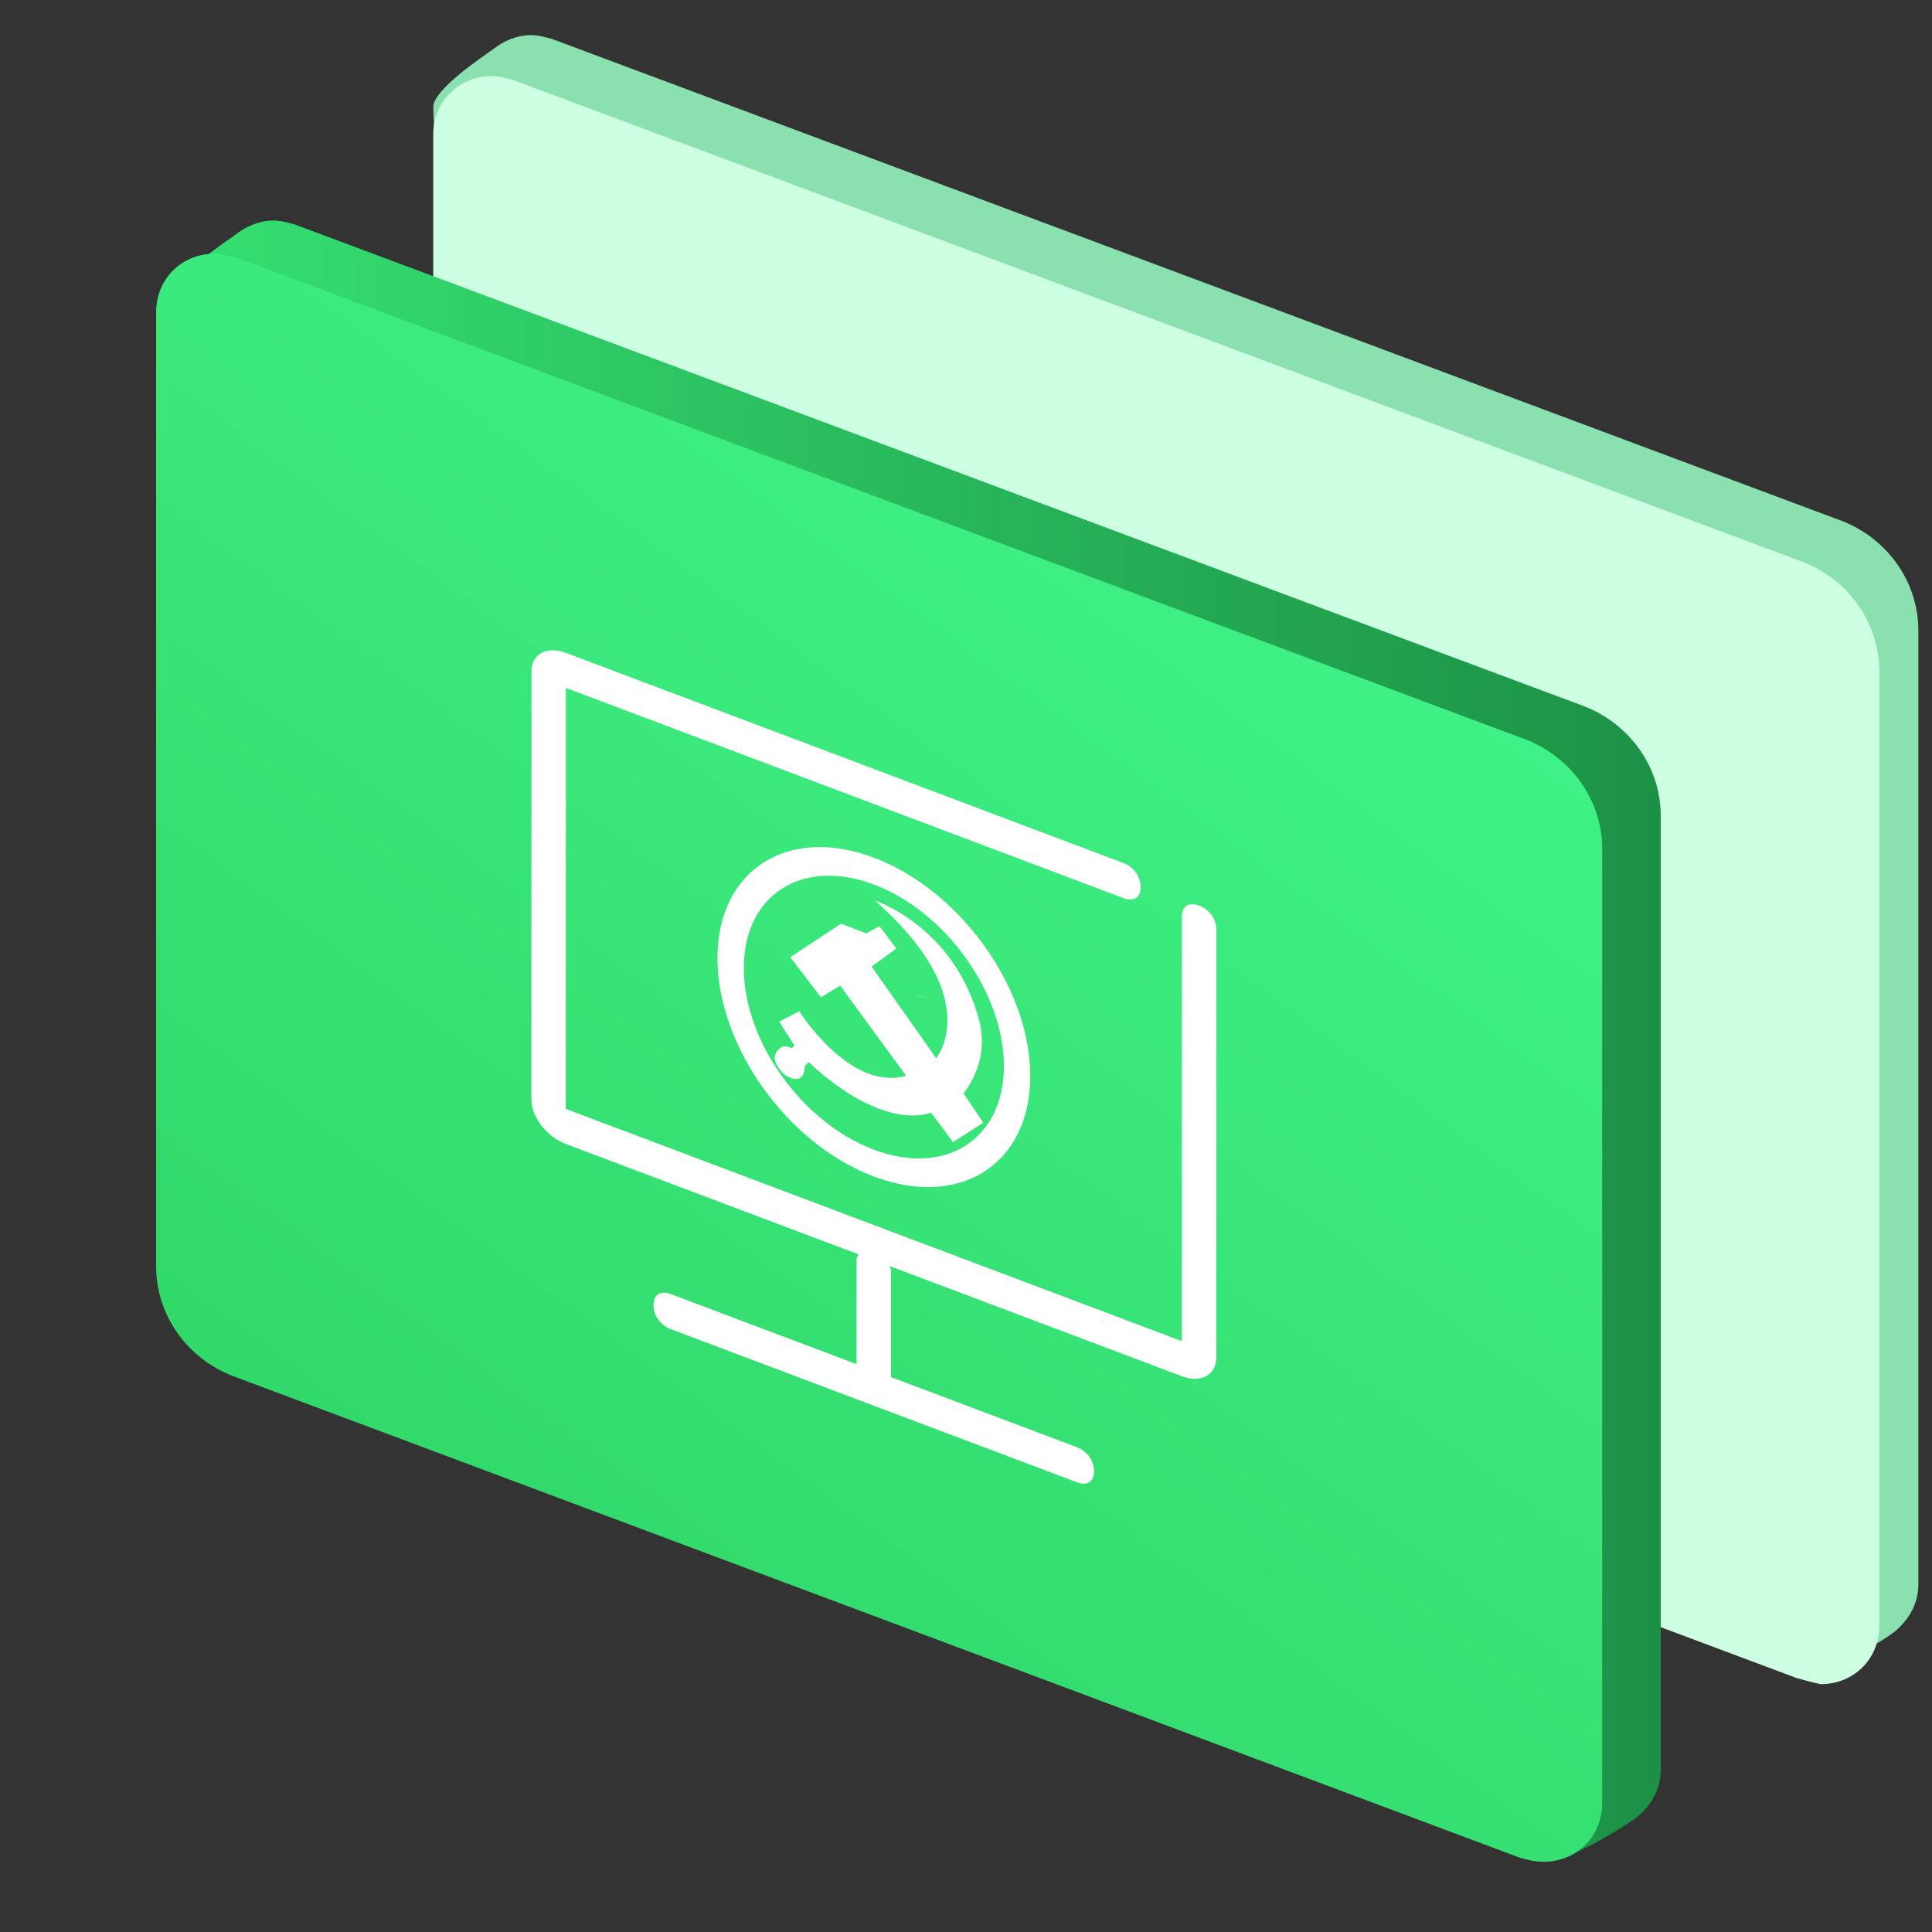
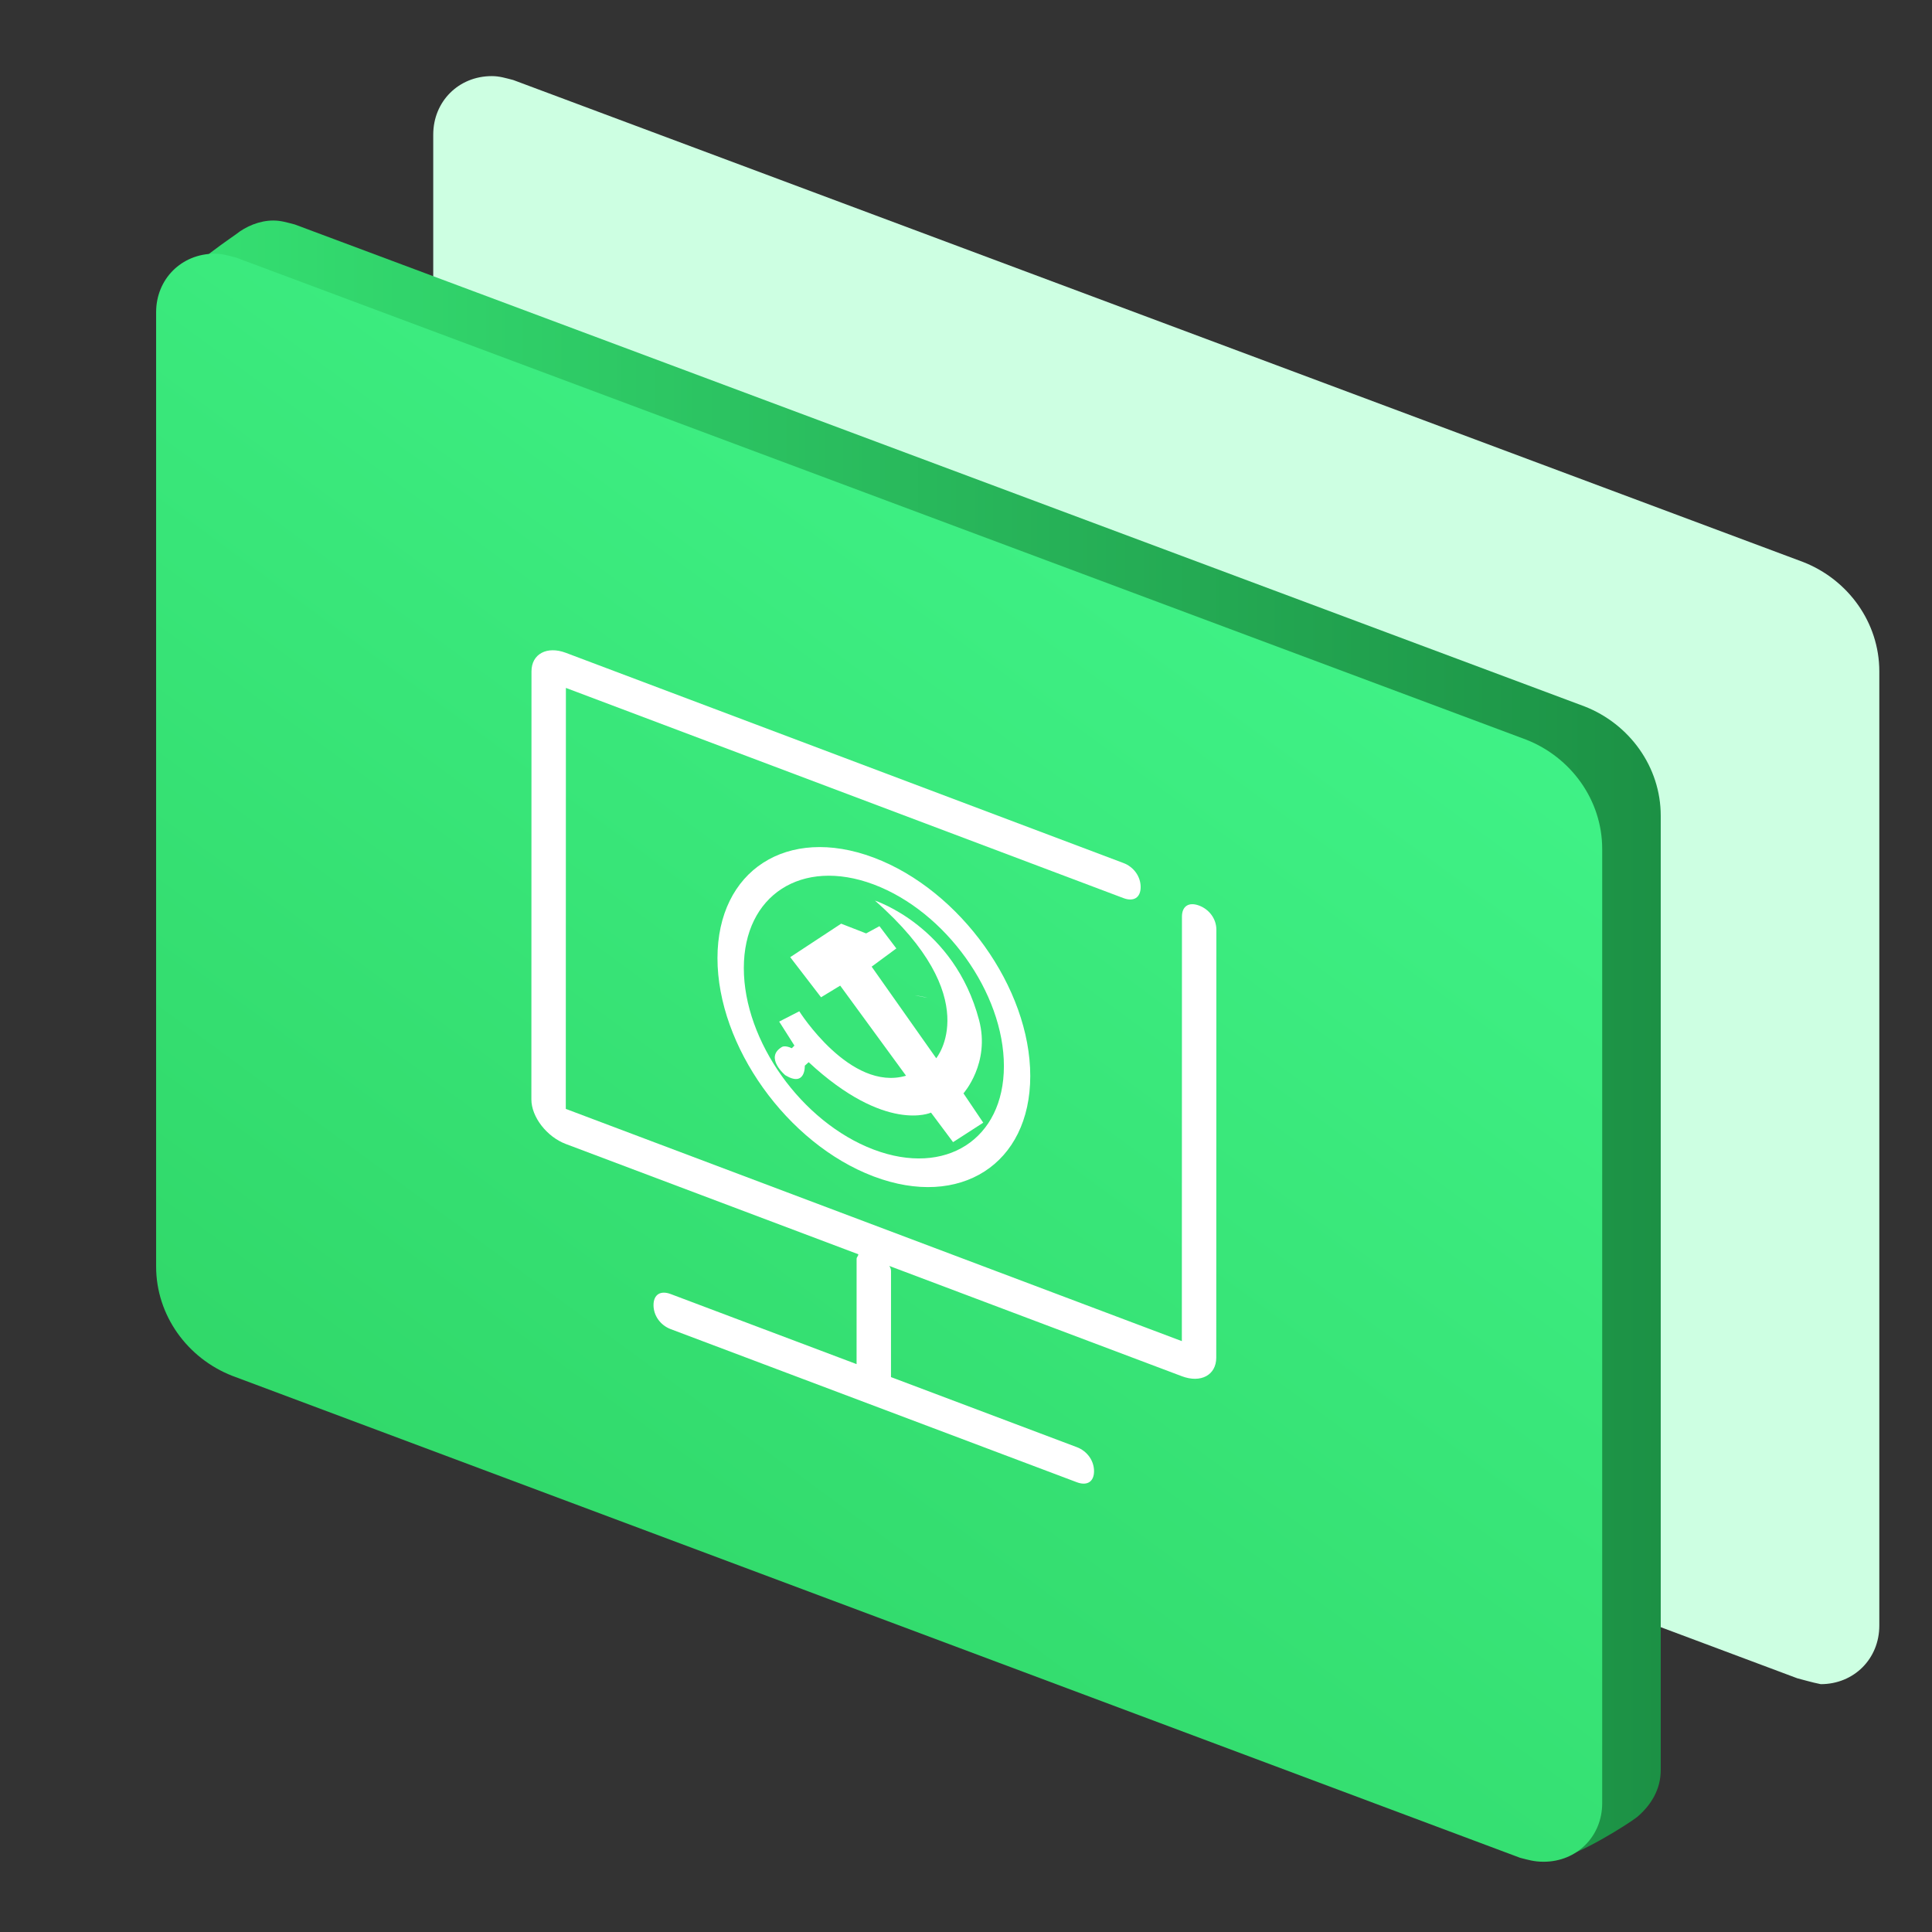
<svg xmlns="http://www.w3.org/2000/svg" version="1.1" id="图层_1" x="0px" y="0px" width="1000px" height="1000px" viewBox="0 0 1000 1000" enable-background="new 0 0 1000 1000" xml:space="preserve">
  <rect x="0" y="0" width="1000" height="1000" fill="#333333" stroke="none" />
  <g id="图层_1_1_">
    <g id="ic-quantify-your">
-       <path id="Fill-26-Copy-4" fill="#8BE0AF" d="M950.505,848.484L283.838,598.99c-23.232-9.091-39.394-31.313-39.394-56.566    L224.242,55.556c0-9.091,24.243-25.252,31.313-30.303c5.05-4.041,12.121-7.071,19.192-7.071c4.041,0,7.071,1.01,11.111,2.021    l667.677,249.495c23.231,9.091,39.395,31.313,39.395,56.565v493.939c0,10.101-5.051,18.182-12.121,24.242    c-5.051,4.041-31.313,20.202-38.385,20.202C937.374,863.637,954.545,849.495,950.505,848.484z" />
      <path id="Fill-26-Copy-4_1_" fill="#CDFFE2" d="M930.303,868.687L263.636,619.192c-23.232-9.093-39.394-31.313-39.394-56.566    V69.697c0-17.171,13.131-30.303,30.303-30.303c4.041,0,7.071,1.01,11.111,2.02l667.676,249.495    c23.232,9.091,39.395,31.313,39.395,56.565v493.939c0,17.172-13.132,30.303-30.304,30.303    C937.374,870.707,934.344,869.697,930.303,868.687z" />
      <g id="Fill-26-Copy-4_2_">
        <g>
          <linearGradient id="path-2_3_" gradientUnits="userSpaceOnUse" x1="138.569" y1="292.666" x2="907.256" y2="292.666" gradientTransform="matrix(1 0 0 -1 -47.66 830.04)">
            <stop offset="0" style="stop-color:#35E072" />
            <stop offset="1" style="stop-color:#1C9145" />
          </linearGradient>
          <path id="path-2_2_" fill="url(#path-2_3_)" d="M817.172,944.444L150.505,694.949c-23.232-9.091-39.394-31.313-39.394-56.565      L90.909,151.515c0-9.091,24.242-25.252,31.313-30.303c5.051-4.04,12.121-7.07,19.192-7.07c4.041,0,7.071,1.01,11.111,2.02      l667.677,249.495c23.231,9.091,39.394,31.313,39.394,56.565v493.939c0,10.101-5.051,18.182-12.121,24.242      c-5.051,4.04-31.312,20.202-38.384,20.202C804.04,959.596,821.212,945.454,817.172,944.444z" />
        </g>
        <g>
          <path id="path-2_1_" fill="none" d="M817.172,944.444L150.505,694.949c-23.232-9.091-39.394-31.313-39.394-56.565      L90.909,151.515c0-9.091,24.242-25.252,31.313-30.303c5.051-4.04,12.121-7.07,19.192-7.07c4.041,0,7.071,1.01,11.111,2.02      l667.677,249.495c23.231,9.091,39.394,31.313,39.394,56.565v493.939c0,10.101-5.051,18.182-12.121,24.242      c-5.051,4.04-31.312,20.202-38.384,20.202C804.04,959.596,821.212,945.454,817.172,944.444z" />
        </g>
      </g>
      <linearGradient id="Fill-26-Copy-4_4_" gradientUnits="userSpaceOnUse" x1="-133.279" y1="135.908" x2="-134.057" y2="134.746" gradientTransform="matrix(747.475 0 0 -831.841 100437.875 113002.102)">
        <stop offset="0" style="stop-color:#47FF95" />
        <stop offset="1" style="stop-color:#2FD566" />
      </linearGradient>
      <path id="Fill-26-Copy-4_3_" fill="url(#Fill-26-Copy-4_4_)" d="M786.869,961.616L120.202,712.121    c-23.232-9.091-39.394-31.313-39.394-56.565V161.616c0-17.172,13.131-30.303,30.303-30.303c4.04,0,7.07,1.01,11.111,2.021    l667.677,249.495c23.23,9.091,39.394,31.313,39.394,56.564v493.939c0,17.172-13.132,30.304-30.303,30.304    C793.939,963.637,790.909,962.626,786.869,961.616z" />
    </g>
  </g>
  <path fill="#FFFFFF" d="M480.159,516.501c-2.222-0.639-4.577-1.047-6.651-1.282C475.754,515.583,477.965,516.012,480.159,516.501z" />
  <g>
    <path fill="#FFFFFF" d="M620.684,468.734c-5.344-2.015-8.906,0.276-8.908,5.722l-0.054,219.713L292.854,573.961l0.053-217.897   l288.583,108.792c5.344,2.014,8.908-0.274,8.91-5.721c0.001-5.447-3.563-10.421-8.906-12.436L292.912,337.908   c-9.798-3.694-17.815,0.545-17.817,9.624l-0.054,221.53c-0.002,9.079,8.012,19.366,17.81,23.06l151.418,57.081   c0,0.908-0.891,1.481-0.891,2.39l-0.014,54.473l-96.195-36.263c-5.344-2.016-8.907,0.271-8.909,5.722   c-0.001,5.445,3.561,10.421,8.905,12.436l210.203,79.243c5.343,2.014,8.907-0.273,8.908-5.721   c0.002-5.449-3.561-10.422-8.902-12.438l-96.198-36.264l0.014-54.474c0-0.909,0-1.817-0.891-3.061l151.419,57.082   c9.797,3.693,17.814-0.55,17.816-9.629l0.054-221.53C629.588,475.724,626.027,470.748,620.684,468.734z" />
    <g>
      <path fill="#FFFFFF" d="M506.762,527.981c-12.83-48.58-53.905-61.834-53.905-61.834c57.607,50.538,31.727,81.594,31.727,81.594    l-33.421-47.402l12.777-9.427l-8.728-11.529l-6.902,3.747l-12.93-5.038l-26.365,17.335l15.953,20.764l9.919-6.032l34.079,46.631    c-28.905,8.469-55.258-33.35-55.258-33.35l-10.403,5.335l7.885,12.413l-1.354,1.371c-3.69-1.743-5.204-0.596-5.204-0.596    c-9.074,5.503,1.838,14.58,1.838,14.58c10.602,6.402,10.09-4.947,10.09-4.947l2.015-1.803    c39.809,36.954,63.314,26.099,63.314,26.099l11.414,15.276l15.619-10.069l-10.236-15.184c0,0,13.963-15.623,8.081-37.932" />
      <path fill="#FFFFFF" d="M452.333,443.929c-0.088-0.033-0.176-0.067-0.265-0.1c-44.584-16.66-80.693,6.613-80.704,52.093    c-0.012,45.486,36.08,95.981,80.664,112.932c0.089,0.033,0.177,0.066,0.265,0.1c44.706,16.853,80.957-6.427,80.968-51.998    C533.272,511.39,497.039,460.782,452.333,443.929z M452.297,595.053c-0.088-0.033-0.176-0.066-0.265-0.1    c-37.051-14.116-67.039-56.082-67.029-93.888c0.009-37.802,30.011-57.155,67.063-43.334c0.088,0.033,0.177,0.067,0.265,0.1    c37.174,14.014,67.3,56.09,67.291,93.983C519.612,589.709,489.471,609.066,452.297,595.053L452.297,595.053z" />
    </g>
  </g>
</svg>